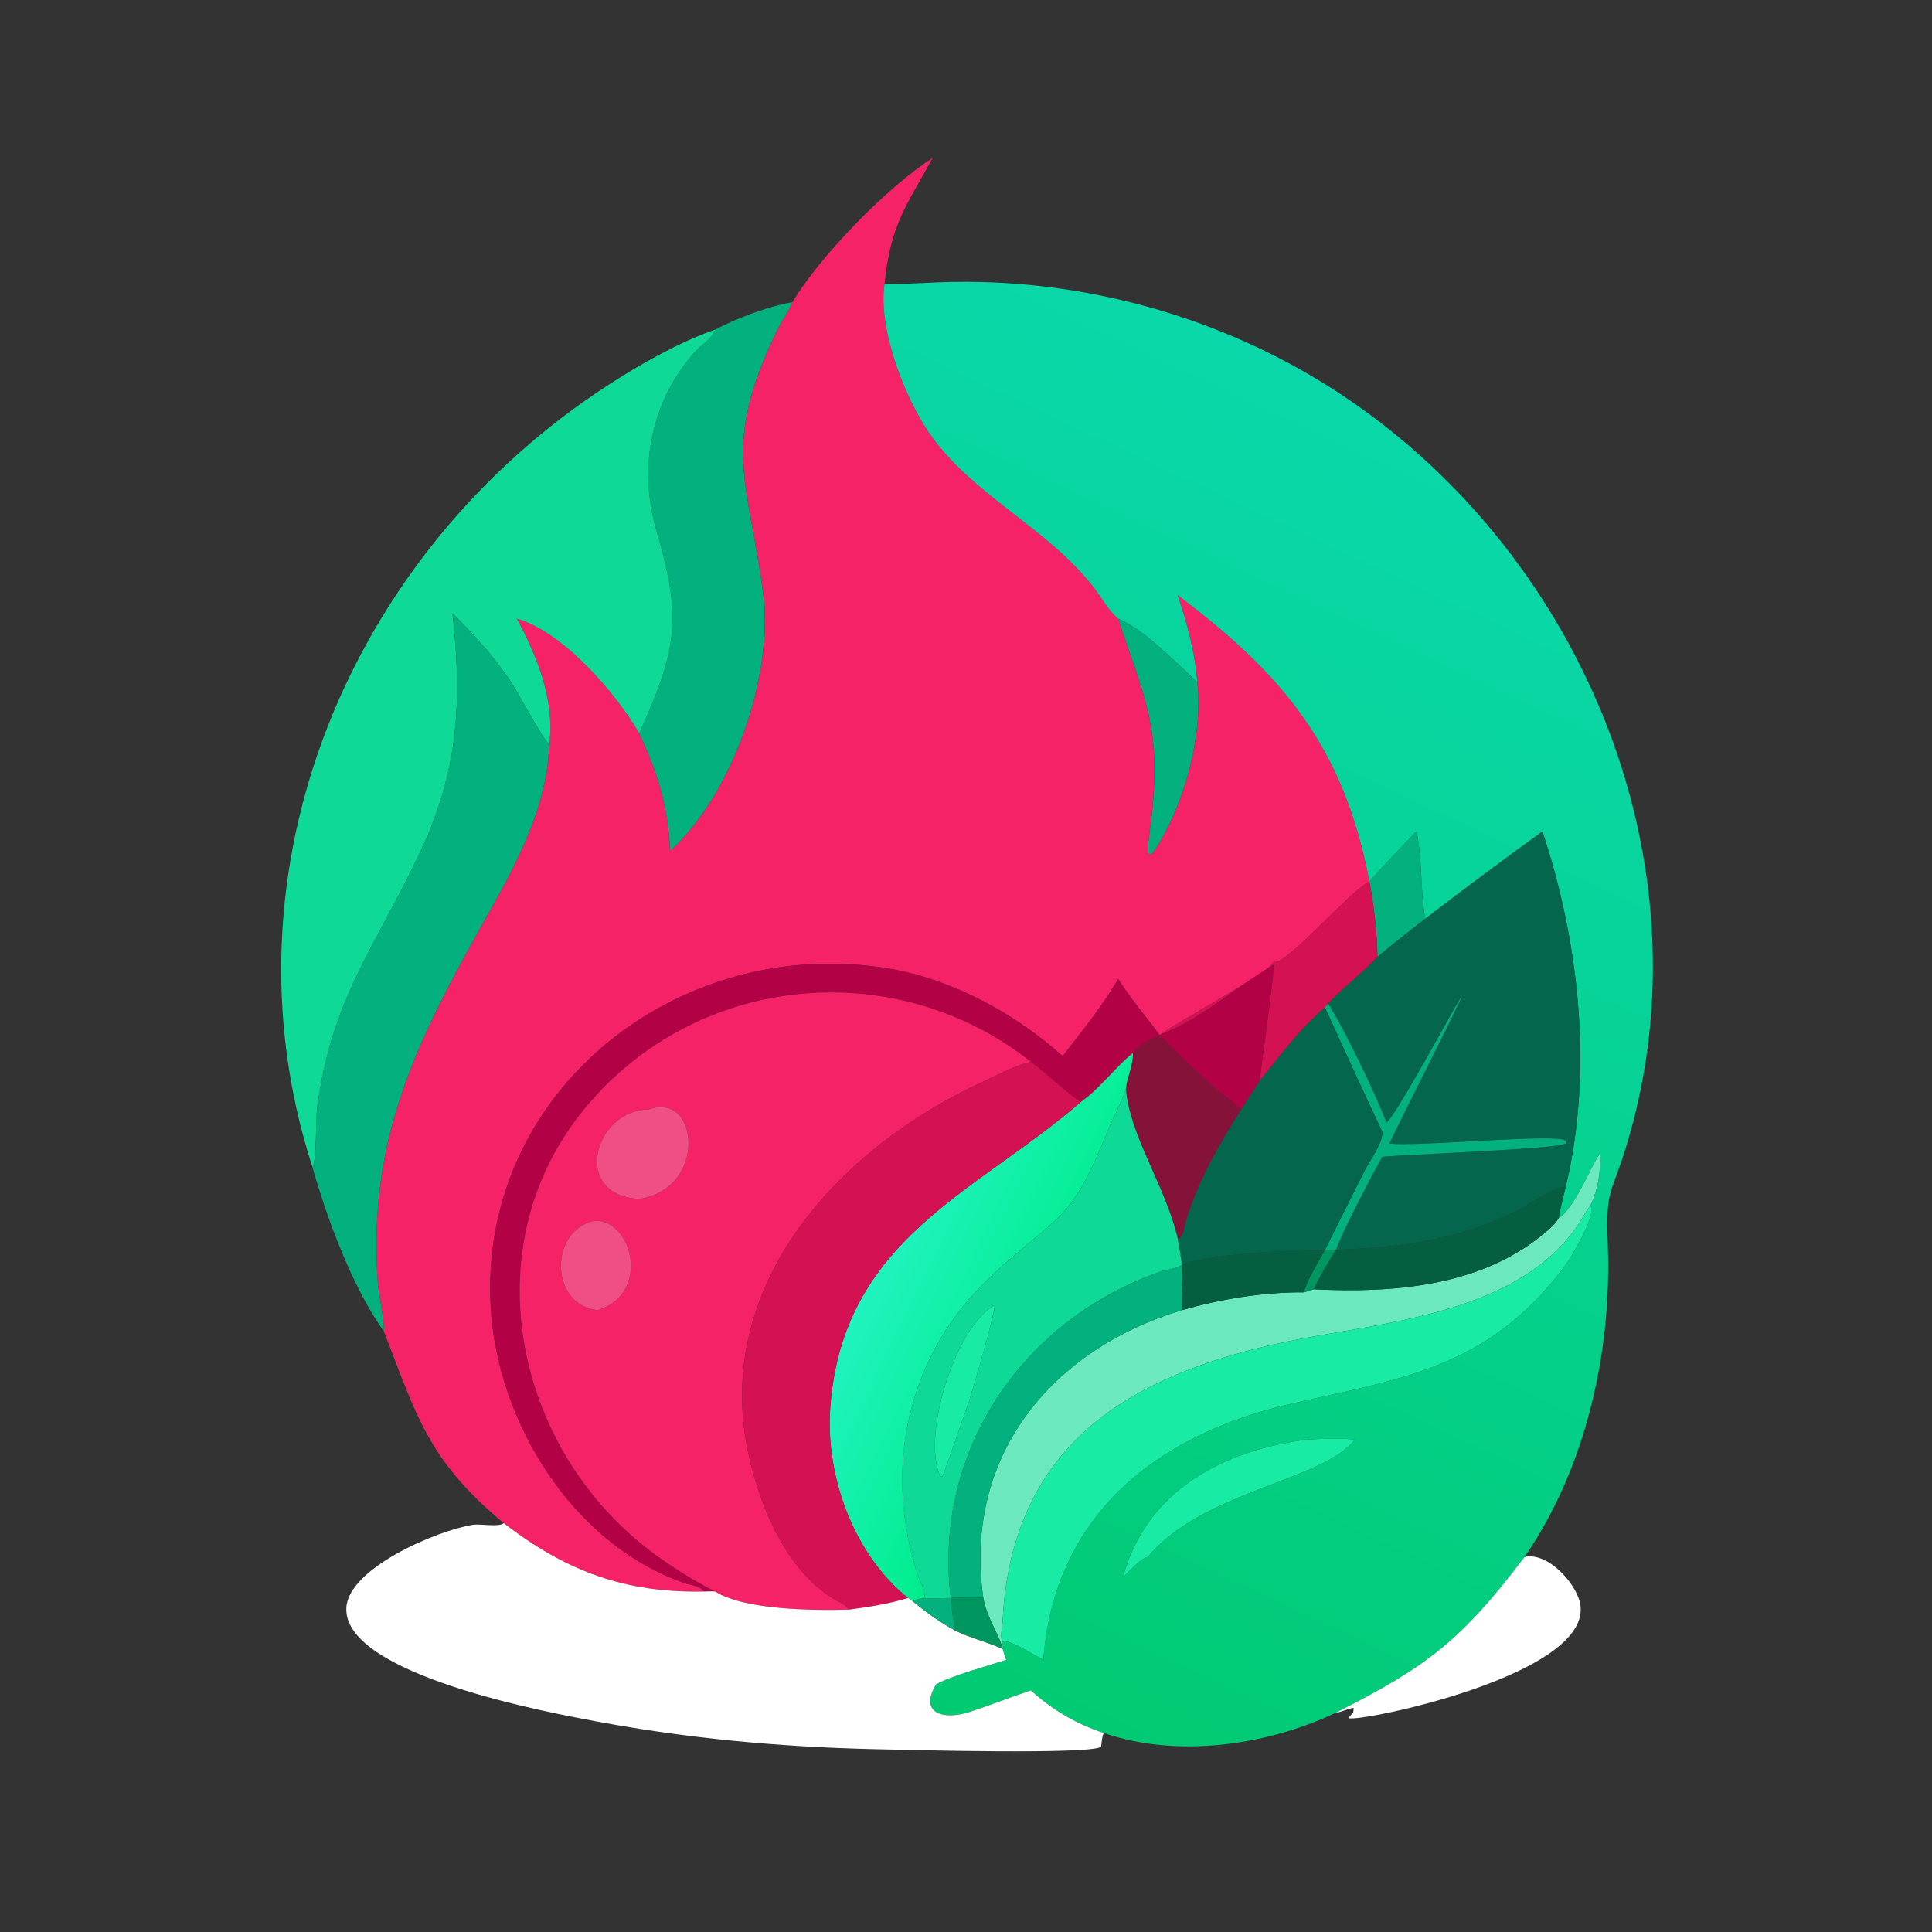
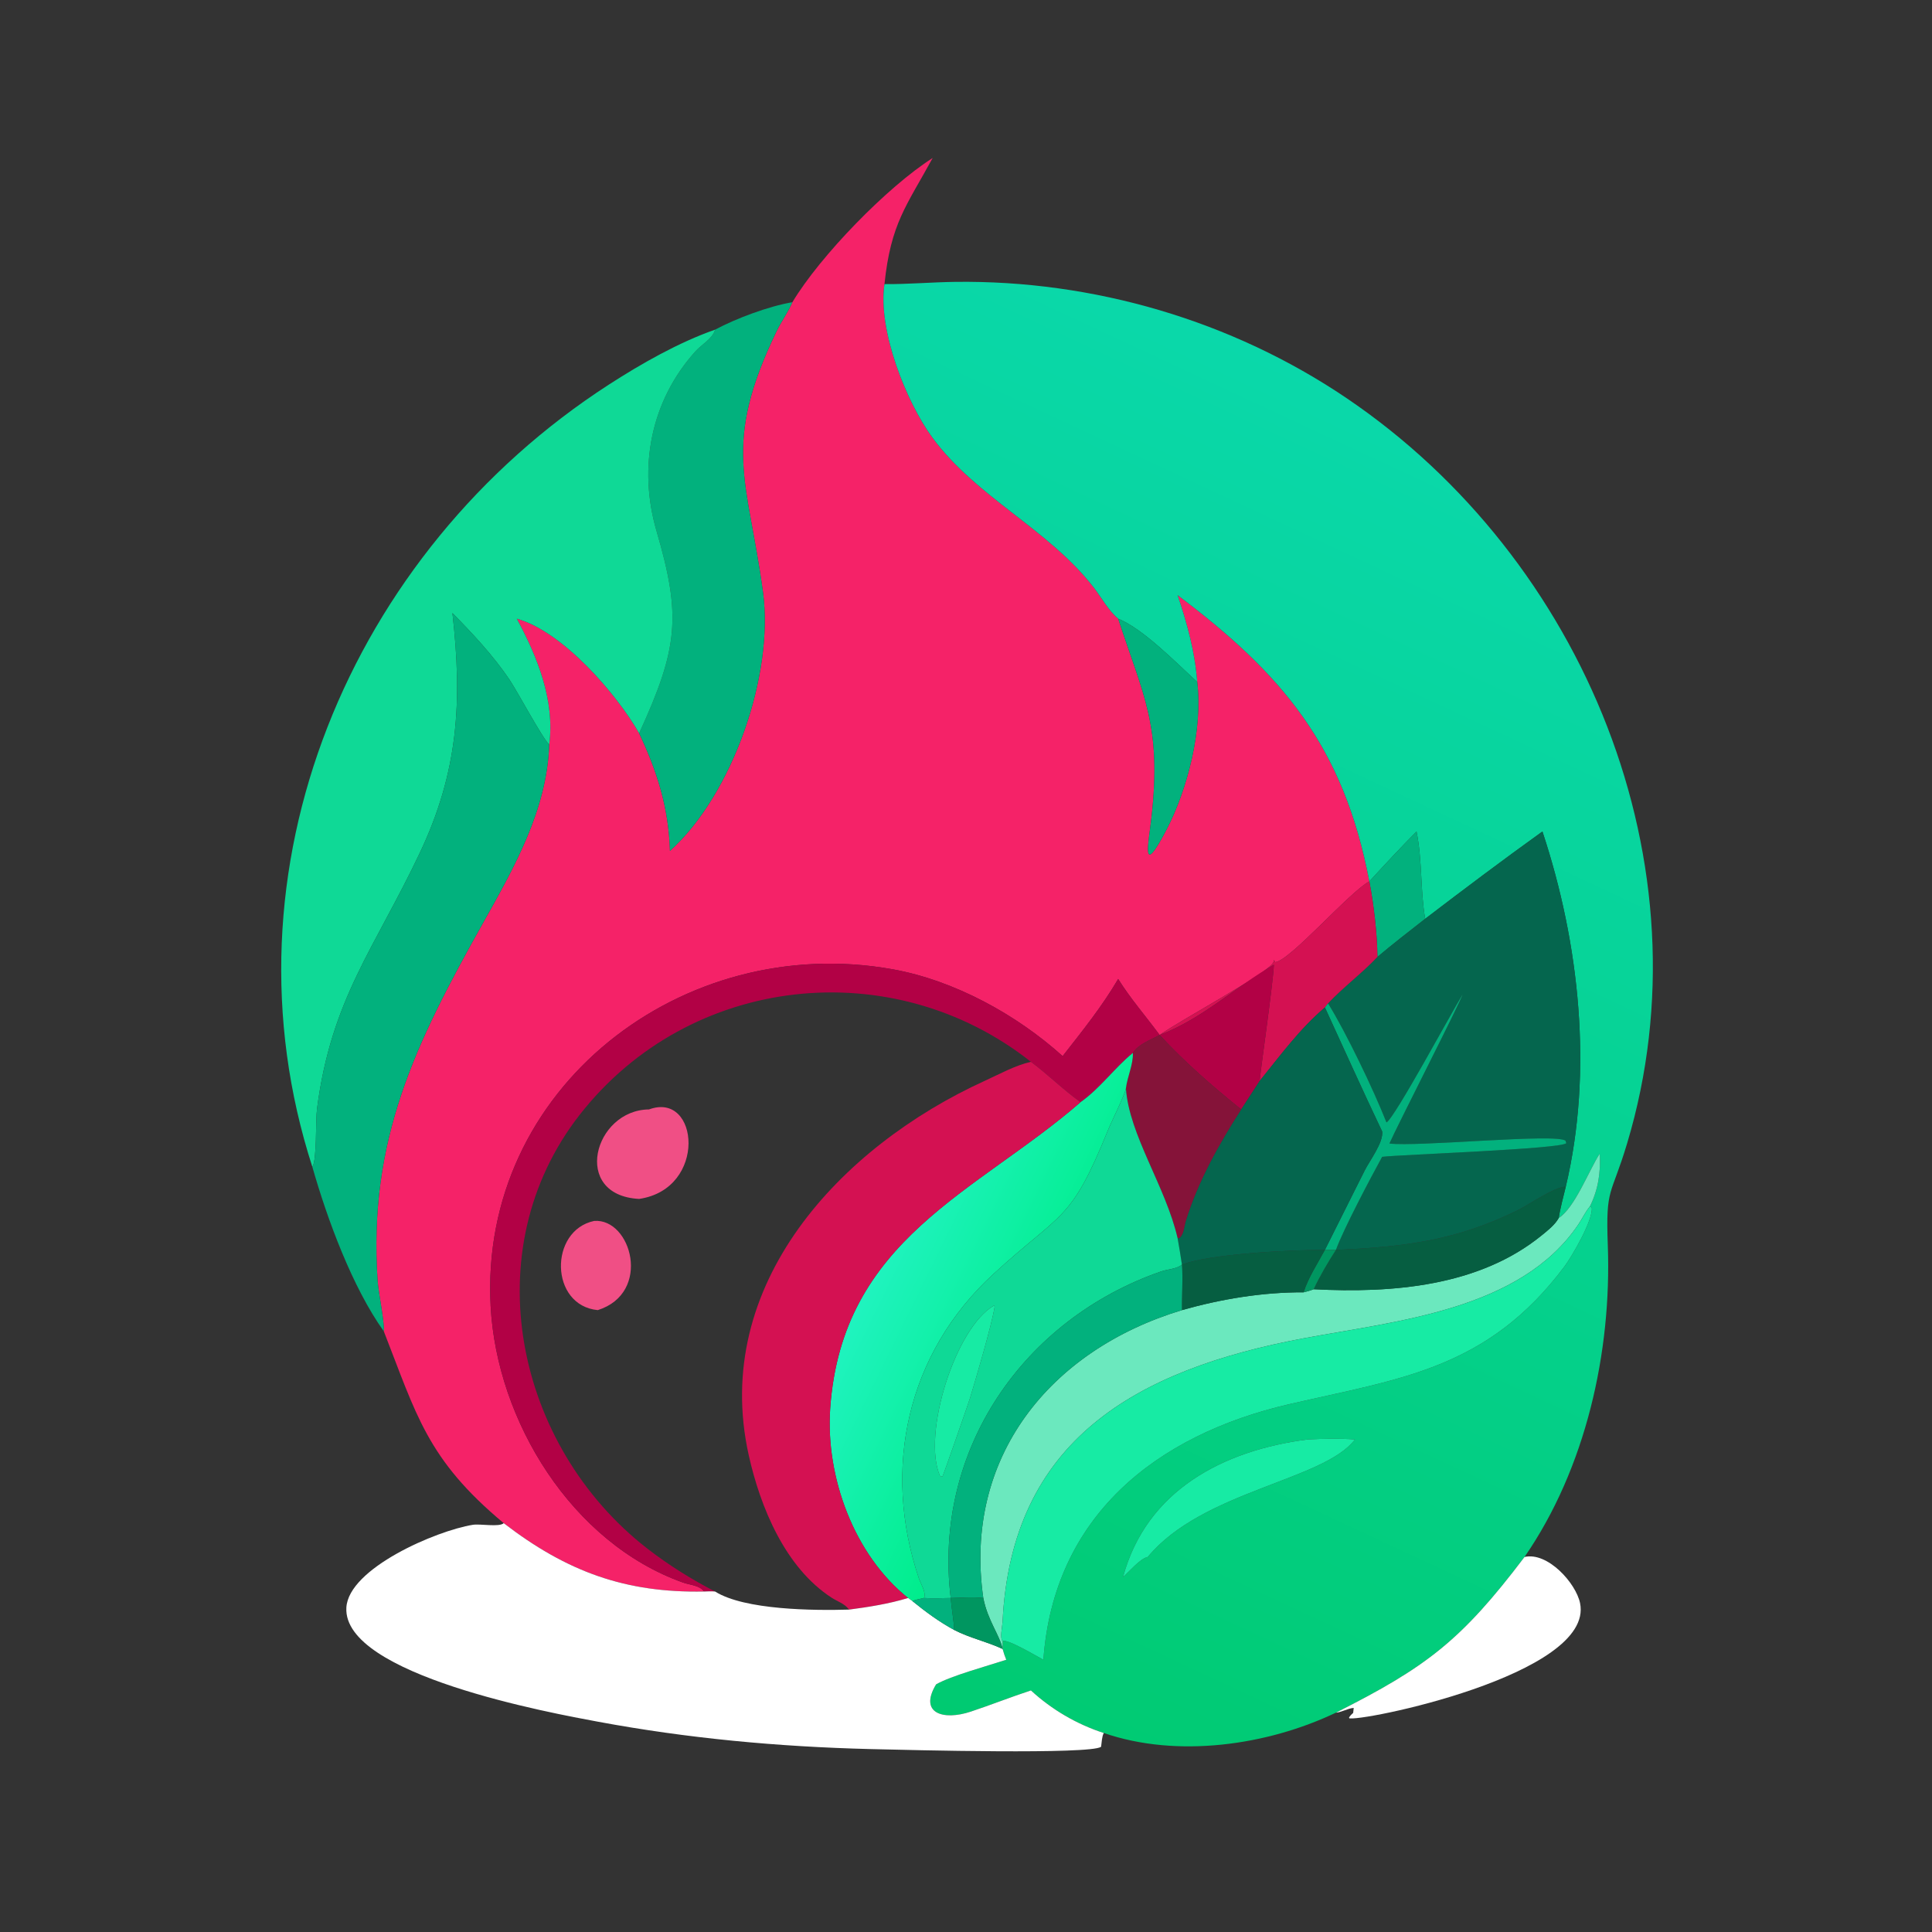
<svg xmlns="http://www.w3.org/2000/svg" width="1024" height="1024">
  <rect width="100%" height="100%" fill="#333333" stroke="none" />
  <path fill="#F52268" transform="scale(2 2)" d="M247.169 41.866C240.252 54.551 236.062 59.166 234.396 75.293C232.572 87.489 240.192 106.576 247.087 115.958C258.753 131.833 277.861 140.178 289.86 155.708C291.892 158.338 293.781 161.836 296.328 163.958C303.038 184.546 307.884 192.18 305.157 216.614C304.383 223.556 302.277 232.924 309.041 220.065C314.735 209.241 318.787 193.174 317.276 180.721C316.685 172.837 314.602 165.169 312.07 157.716C339.661 178.491 356.053 197.632 362.889 233.586L362.889 233.586C357.732 236.257 341.681 254.812 337.911 254.98C337.339 253.98 337.859 254.323 337.389 255.14C335.673 258.117 312.559 270.501 307.311 274.282C303.63 269.268 299.647 264.752 296.328 259.442C292.049 266.742 286.811 273.234 281.611 279.885C269.409 268.873 252.884 259.803 236.549 256.868C180.883 246.866 126.924 288.436 130.026 346.155C131.662 376.583 151.517 408.922 181.061 419.414C182.849 420.049 185.407 420.123 186.575 421.77C165.794 422.172 150.239 416.544 133.496 403.654C113.146 386.712 110.348 374.838 101.709 352.8C101.943 350.391 100.295 342.672 100.074 339.411C97.551 302.121 110.09 276.538 127.929 244.736C136.182 230.023 144.982 214.665 145.544 197.317C147.104 185.667 142.388 174.009 136.954 163.958C149.16 167.342 163.462 183.959 169.379 194.33C174.179 204.493 177.211 214.134 177.547 225.497C194.171 210.523 205.149 178.788 202.203 156.935C198.135 126.764 191.139 118.255 205.796 87.794C207.066 85.155 208.839 82.787 209.994 80.088C217.362 67.795 235.198 49.479 247.169 41.866Z" />
  <defs>
    <linearGradient id="gradient_0" gradientUnits="userSpaceOnUse" x1="226.928" y1="443.588" x2="380.321" y2="114.74">
      <stop offset="0" stop-color="#00CA71" />
      <stop offset="1" stop-color="#0AD8AA" />
    </linearGradient>
  </defs>
  <path fill="url(#gradient_0)" transform="scale(2 2)" d="M234.396 75.293C240.649 75.344 246.838 74.782 253.078 74.699C289.731 74.207 326.479 84.953 356.865 105.517C419.835 148.131 453.315 229.279 431.214 302.979C426.911 317.326 425.504 314.37 426.083 329.998C427.134 358.379 420.225 389.127 404.011 412.617C387.163 434.874 377.938 441.803 354.036 453.871C335.799 462.591 311.914 465.959 292.511 459.262C285.366 456.948 278.734 453.071 273.209 447.98C267.863 449.731 262.6 451.823 257.252 453.601C249.969 456.022 243.438 454.055 248.074 446.376C251.971 444.121 261.93 441.423 266.67 439.854C266.281 438.905 265.959 437.98 265.699 436.988L265.699 434.911C266.926 434.209 274.939 439.039 276.507 439.854C279.248 402.039 306.083 380.301 341.857 372.078C371.332 365.303 394.217 362.773 414.581 335.649C416.612 332.943 422.268 323.192 421.825 320.024L421.345 319.703C423.55 315.267 424.245 310.645 423.932 305.74C421.005 310.292 417.352 320.039 413.08 322.785C413.488 320.03 414.315 317.209 414.947 314.491C422.217 283.851 418.599 250.025 408.759 220.355C398.271 227.89 387.955 235.653 377.689 243.487C376.366 235.919 376.969 228.086 375.395 220.355C371.245 224.543 367.15 228.931 363.17 233.283L362.889 233.586C356.053 197.632 339.661 178.491 312.07 157.716C314.602 165.169 316.685 172.837 317.276 180.721C311.904 175.85 303.058 166.696 296.328 163.958C293.781 161.836 291.892 158.338 289.86 155.708C277.861 140.178 258.753 131.833 247.087 115.958C240.192 106.576 232.572 87.489 234.396 75.293ZM346.528 381.475C324.111 384.35 303.824 395.006 297.614 417.937C299.151 416.602 302.211 412.957 304.165 412.617C318.66 395.062 350.852 392.365 359.068 381.475C355.013 381.162 350.6 381.272 346.528 381.475Z" />
  <path fill="#02B17D" transform="scale(2 2)" d="M189.503 87.362C195.143 84.359 203.685 81.161 209.994 80.088C208.839 82.787 207.066 85.155 205.796 87.794C191.139 118.255 198.135 126.764 202.203 156.935C205.149 178.788 194.171 210.523 177.547 225.497C177.211 214.134 174.179 204.493 169.379 194.33C179.795 171.6 180.545 163.184 173.986 140.72C169.059 123.845 172.473 106.206 184.337 93.062C185.922 91.305 188.873 89.725 189.503 87.362Z" />
  <path fill="#0FD996" transform="scale(2 2)" d="M82.789 309.281C57.346 230.575 92.634 146.35 161.334 101.939C169.897 96.403 179.874 90.729 189.503 87.362C188.873 89.725 185.922 91.305 184.337 93.062C172.473 106.206 169.059 123.845 173.986 140.72C180.545 163.184 179.795 171.6 169.379 194.33C163.462 183.959 149.16 167.342 136.954 163.958C142.388 174.009 147.104 185.667 145.544 197.317C143.694 195.588 137.131 183.243 134.975 180.049C130.738 173.769 125.224 167.867 119.901 162.47C122.566 185.937 121.443 204.489 111.273 225.98C99.204 251.481 87.823 264.648 84.022 293.777C83.591 297.075 84.032 307.189 82.789 309.281Z" />
  <path fill="#02B17D" transform="scale(2 2)" d="M119.901 162.47C125.224 167.867 130.738 173.769 134.975 180.049C137.131 183.243 143.694 195.588 145.544 197.317C144.982 214.665 136.182 230.023 127.929 244.736C110.09 276.538 97.551 302.121 100.074 339.411C100.295 342.672 101.943 350.391 101.709 352.8C93.389 341.187 86.712 323.064 82.789 309.281C84.032 307.189 83.591 297.075 84.022 293.777C87.823 264.648 99.204 251.481 111.273 225.98C121.443 204.489 122.566 185.937 119.901 162.47Z" />
  <path fill="#02B17D" transform="scale(2 2)" d="M296.328 163.958C303.058 166.696 311.904 175.85 317.276 180.721C318.787 193.174 314.735 209.241 309.041 220.065C302.277 232.924 304.383 223.556 305.157 216.614C307.884 192.18 303.038 184.546 296.328 163.958Z" />
  <path fill="#02B17D" transform="scale(2 2)" d="M362.889 233.586L363.17 233.283C367.15 228.931 371.245 224.543 375.395 220.355C376.969 228.086 376.366 235.919 377.689 243.487C373.442 246.807 369.157 250.121 365.033 253.593C364.969 247.329 364.062 239.725 362.889 233.586L362.889 233.586Z" />
  <path fill="#05664E" transform="scale(2 2)" d="M377.689 243.487C387.955 235.653 398.271 227.89 408.759 220.355C418.599 250.025 422.217 283.851 414.947 314.491C412.06 314.45 405.172 319.25 402.312 320.666C386.092 328.702 372.26 330.459 354.036 331.234C355.996 325.814 363.288 312.017 366.285 306.571C370.918 305.991 414.112 304.499 415.079 302.937L414.884 302.311C412.586 300.274 375.575 303.987 368.211 303.043C370.11 298.696 387.564 264.501 387.569 263.595C384.797 268.065 369.464 296.548 367.426 297.451C364.019 288.783 356.583 273.324 351.943 265.908C356.053 261.533 360.921 257.969 365.033 253.593C369.157 250.121 373.442 246.807 377.689 243.487Z" />
  <path fill="#D41152" transform="scale(2 2)" d="M307.311 274.282C312.559 270.501 335.673 258.117 337.389 255.14C337.859 254.323 337.339 253.98 337.911 254.98C341.681 254.812 357.732 236.257 362.889 233.586C364.062 239.725 364.969 247.329 365.033 253.593C360.921 257.969 356.053 261.533 351.943 265.908L351.117 266.985C344.434 272.663 339.319 279.678 333.839 286.445C333.721 285.896 337.438 260.307 337.589 255.672C327.257 261.599 318.706 269.981 307.311 274.282L307.311 274.282L307.311 274.282Z" />
  <path fill="#B20145" transform="scale(2 2)" d="M296.328 259.442C299.647 264.752 303.63 269.268 307.311 274.282L307.311 274.282C305.018 275.586 301.659 276.688 300.221 279.034C295.335 283.03 291.548 288.433 286.346 292.092C281.432 288.524 277.759 284.789 273.209 281.394C236.441 252.345 182.764 258.242 153.707 295.324C125.505 331.314 136.612 383.319 171.596 410.427C177.222 414.786 183.201 418.513 189.503 421.77C188.524 421.675 187.555 421.73 186.575 421.77C185.407 420.123 182.849 420.049 181.061 419.414C151.517 408.922 131.662 376.583 130.026 346.155C126.924 288.436 180.883 246.866 236.549 256.868C252.884 259.803 269.409 268.873 281.611 279.885C286.811 273.234 292.049 266.742 296.328 259.442Z" />
  <path fill="#B20145" transform="scale(2 2)" d="M307.311 274.282C318.706 269.981 327.257 261.599 337.589 255.672C337.438 260.307 333.721 285.896 333.839 286.445L328.926 294.011C321.221 287.783 314.093 281.6 307.311 274.282Z" />
-   <path fill="#F52268" transform="scale(2 2)" d="M189.503 421.77C183.201 418.513 177.222 414.786 171.596 410.427C136.612 383.319 125.505 331.314 153.707 295.324C182.764 258.242 236.441 252.345 273.209 281.394C269.065 282.318 264.84 284.667 260.974 286.429C222.685 303.888 188.366 340.462 198.42 385.63C201.498 399.458 208.11 415.469 220.42 423.429C221.831 424.341 223.804 425 224.822 426.341L224.996 426.565C215.731 426.832 197.325 426.695 189.503 421.77ZM171.995 294.011C157.383 294.148 151.326 316.792 169.379 317.726C187.533 315.057 185.26 289.093 171.995 294.011ZM157.458 323.559C145.468 326.09 145.663 345.978 158.418 347.197C172.839 342.627 167.329 322.809 157.458 323.559Z" />
  <path fill="#02B17D" transform="scale(2 2)" d="M351.117 266.985L351.943 265.908C356.583 273.324 364.019 288.783 367.426 297.451C369.464 296.548 384.797 268.065 387.569 263.595C387.564 264.501 370.11 298.696 368.211 303.043C375.575 303.987 412.586 300.274 414.884 302.311L415.079 302.937C414.112 304.499 370.918 305.991 366.285 306.571C363.288 312.017 355.996 325.814 354.036 331.234L354.036 331.234C353.056 331.276 352.097 331.281 351.117 331.234L361.643 310.22C362.955 307.577 366.656 302.786 366.285 299.845C361.097 288.947 356.159 277.957 351.117 266.985Z" />
  <path fill="#05664E" transform="scale(2 2)" d="M333.839 286.445C339.319 279.678 344.434 272.663 351.117 266.985C356.159 277.957 361.097 288.947 366.285 299.845C366.656 302.786 362.955 307.577 361.643 310.22L351.117 331.234L351.117 331.234C342.567 331.207 320.687 332.239 313.222 335.124L313.222 335.124C312.883 332.778 312.485 330.448 312.07 328.115L312.539 328.084C313.742 327.213 313.835 324.888 314.24 323.572C317.443 313.161 323.064 303.103 328.926 294.011L333.839 286.445Z" />
  <path fill="#851339" transform="scale(2 2)" d="M307.311 274.282L307.311 274.282C314.093 281.6 321.221 287.783 328.926 294.011C323.064 303.103 317.443 313.161 314.24 323.572C313.835 324.888 313.742 327.213 312.539 328.084L312.07 328.115C308.953 314.509 299.221 300.788 298.38 288.42C298.752 285.331 300.352 282.087 300.221 279.034C301.659 276.688 305.018 275.586 307.311 274.282Z" />
  <defs>
    <linearGradient id="gradient_1" gradientUnits="userSpaceOnUse" x1="277.55" y1="355.578" x2="234.083" y2="334.271">
      <stop offset="0" stop-color="#00ED8C" />
      <stop offset="1" stop-color="#1FF3BE" />
    </linearGradient>
  </defs>
  <path fill="url(#gradient_1)" transform="scale(2 2)" d="M286.346 292.092C291.548 288.433 295.335 283.03 300.221 279.034C300.352 282.087 298.752 285.331 298.38 288.42C298.262 289.78 294.493 297.369 293.647 299.462C283.697 324.069 281.536 320.863 263.255 337.637C240.282 358.717 233.709 389.306 243.508 418.248C243.995 419.685 245.443 421.917 244.936 423.391L244.821 423.487C243.812 423.726 242.743 423.907 241.779 424.287L240.65 423.487C226.277 412.023 218.777 391.303 220.007 373.336C223.09 328.258 258.884 315.986 286.346 292.092Z" />
  <path fill="#D41152" transform="scale(2 2)" d="M273.209 281.394C277.759 284.789 281.432 288.524 286.346 292.092C258.884 315.986 223.09 328.258 220.007 373.336C218.777 391.303 226.277 412.023 240.65 423.487C235.583 425.03 230.246 425.875 224.996 426.565L224.822 426.341C223.804 425 221.831 424.341 220.42 423.429C208.11 415.469 201.498 399.458 198.42 385.63C188.366 340.462 222.685 303.888 260.974 286.429C264.84 284.667 269.065 282.318 273.209 281.394Z" />
  <path fill="#0FD996" transform="scale(2 2)" d="M244.821 423.487L244.936 423.391C245.443 421.917 243.995 419.685 243.508 418.248C233.709 389.306 240.282 358.717 263.255 337.637C281.536 320.863 283.697 324.069 293.647 299.462C294.493 297.369 298.262 289.78 298.38 288.42C299.221 300.788 308.953 314.509 312.07 328.115C312.485 330.448 312.883 332.778 313.222 335.124C312.096 336.237 309.299 336.394 307.788 336.916C271.297 349.528 247.2 384.204 251.947 423.487C249.572 423.538 247.194 423.629 244.821 423.487ZM263.426 345.978C253.233 351.769 244.292 380.066 249.099 391.127L249.733 391.364C249.905 391.236 256.678 371.783 257.034 370.616C258.514 365.75 262.809 351.232 263.592 346.303L263.426 345.978Z" />
  <path fill="#F04F85" transform="scale(2 2)" d="M169.379 317.726C151.326 316.792 157.383 294.148 171.995 294.011C185.26 289.093 187.533 315.057 169.379 317.726Z" />
  <path fill="#6BE8BE" transform="scale(2 2)" d="M421.345 319.703L421.089 320.029C420.016 321.413 419.234 323.083 418.247 324.54C402.898 347.206 370.112 350.065 345.577 354.648C300.944 362.985 268.001 381.718 265.686 429.883C265.637 430.915 264.918 434.156 265.699 434.911L265.699 436.988L265.699 436.988C264.907 433.244 261.76 429.504 260.584 423.487C255.267 386.373 278.093 357.827 313.222 347.197C323.672 344.239 334.592 342.432 345.469 342.475C346.395 342.255 347.255 342.014 348.14 341.666C368.9 342.738 391.917 340.948 408.574 327.376C410.204 326.048 412.032 324.641 413.08 322.785C417.352 320.039 421.005 310.292 423.932 305.74C424.245 310.645 423.55 315.267 421.345 319.703Z" />
  <path fill="#065E41" transform="scale(2 2)" d="M354.036 331.234C372.26 330.459 386.092 328.702 402.312 320.666C405.172 319.25 412.06 314.45 414.947 314.491C414.315 317.209 413.488 320.03 413.08 322.785C412.032 324.641 410.204 326.048 408.574 327.376C391.917 340.948 368.9 342.738 348.14 341.666C349.795 338.089 351.909 334.555 354.036 331.234L354.036 331.234Z" />
  <path fill="#17EBA4" transform="scale(2 2)" d="M265.699 434.911C264.918 434.156 265.637 430.915 265.686 429.883C268.001 381.718 300.944 362.985 345.577 354.648C370.112 350.065 402.898 347.206 418.247 324.54C419.234 323.083 420.016 321.413 421.089 320.029L421.345 319.703L421.825 320.024C422.268 323.192 416.612 332.943 414.581 335.649C394.217 362.773 371.332 365.303 341.857 372.078C306.083 380.301 279.248 402.039 276.507 439.854C274.939 439.039 266.926 434.209 265.699 434.911Z" />
  <path fill="#F04F85" transform="scale(2 2)" d="M158.418 347.197C145.663 345.978 145.468 326.09 157.458 323.559C167.329 322.809 172.839 342.627 158.418 347.197Z" />
  <path fill="#009660" transform="scale(2 2)" d="M351.117 331.234L351.117 331.234C352.097 331.281 353.056 331.276 354.036 331.234C351.909 334.555 349.795 338.089 348.14 341.666C347.255 342.014 346.395 342.255 345.469 342.475C346.661 338.658 349.212 334.775 351.117 331.234Z" />
  <path fill="#065E41" transform="scale(2 2)" d="M313.222 335.124C320.687 332.239 342.567 331.207 351.117 331.234C349.212 334.775 346.661 338.658 345.469 342.475C334.592 342.432 323.672 344.239 313.222 347.197C313.138 343.144 313.55 339.207 313.222 335.124Z" />
  <path fill="#02B17D" transform="scale(2 2)" d="M313.222 335.124L313.222 335.124C313.55 339.207 313.138 343.144 313.222 347.197C278.093 357.827 255.267 386.373 260.584 423.487C257.808 423.155 254.75 423.441 251.947 423.487C247.2 384.204 271.297 349.528 307.788 336.916C309.299 336.394 312.096 336.237 313.222 335.124Z" />
  <path fill="#17EBA4" transform="scale(2 2)" d="M249.099 391.127C244.292 380.066 253.233 351.769 263.426 345.978L263.592 346.303C262.809 351.232 258.514 365.75 257.034 370.616C256.678 371.783 249.905 391.236 249.733 391.364L249.099 391.127Z" />
  <path fill="#17EBA4" transform="scale(2 2)" d="M297.614 417.937C303.824 395.006 324.111 384.35 346.528 381.475C350.6 381.272 355.013 381.162 359.068 381.475C350.852 392.365 318.66 395.062 304.165 412.617C302.211 412.957 299.151 416.602 297.614 417.937Z" />
  <path fill="white" transform="scale(2 2)" d="M133.496 403.654C150.239 416.544 165.794 422.172 186.575 421.77C187.555 421.73 188.524 421.675 189.503 421.77C197.325 426.695 215.731 426.832 224.996 426.565C230.246 425.875 235.583 425.03 240.65 423.487L241.779 424.287C245.285 427.131 248.89 429.804 252.872 431.958C257.01 434.096 261.496 435.034 265.699 436.988L265.699 436.988C265.959 437.98 266.281 438.905 266.67 439.854C261.93 441.423 251.971 444.121 248.074 446.376C243.438 454.055 249.969 456.022 257.252 453.601C262.6 451.823 267.863 449.731 273.209 447.98C278.734 453.071 285.366 456.948 292.511 459.262C291.985 460.265 291.974 461.8 291.796 462.921C288.945 464.991 241.708 463.799 230.511 463.518C206.266 462.909 182.264 460.693 158.434 456.263C146.511 454.046 90.762 443.923 91.79 426.022C92.388 415.603 115.64 405.642 125.295 404.091C127.308 403.768 132.306 404.77 133.496 403.654Z" />
  <path fill="white" transform="scale(2 2)" d="M354.036 453.871C377.938 441.803 387.163 434.874 404.011 412.617C410.136 411.194 417.642 419.537 418.732 424.85C422.638 443.901 359.605 456.581 357.486 455.318L357.755 455.517L357.498 455.146C357.835 454.651 358.148 454.313 358.607 453.93L358.748 452.617C357.1 452.746 355.698 453.729 354.036 453.871Z" />
  <path fill="#02B17D" transform="scale(2 2)" d="M244.821 423.487C247.194 423.629 249.572 423.538 251.947 423.487C252.166 426.319 252.733 429.126 252.872 431.958C248.89 429.804 245.285 427.131 241.779 424.287C242.743 423.907 243.812 423.726 244.821 423.487Z" />
  <path fill="#009660" transform="scale(2 2)" d="M251.947 423.487C254.75 423.441 257.808 423.155 260.584 423.487C261.76 429.504 264.907 433.244 265.699 436.988C261.496 435.034 257.01 434.096 252.872 431.958C252.733 429.126 252.166 426.319 251.947 423.487Z" />
</svg>